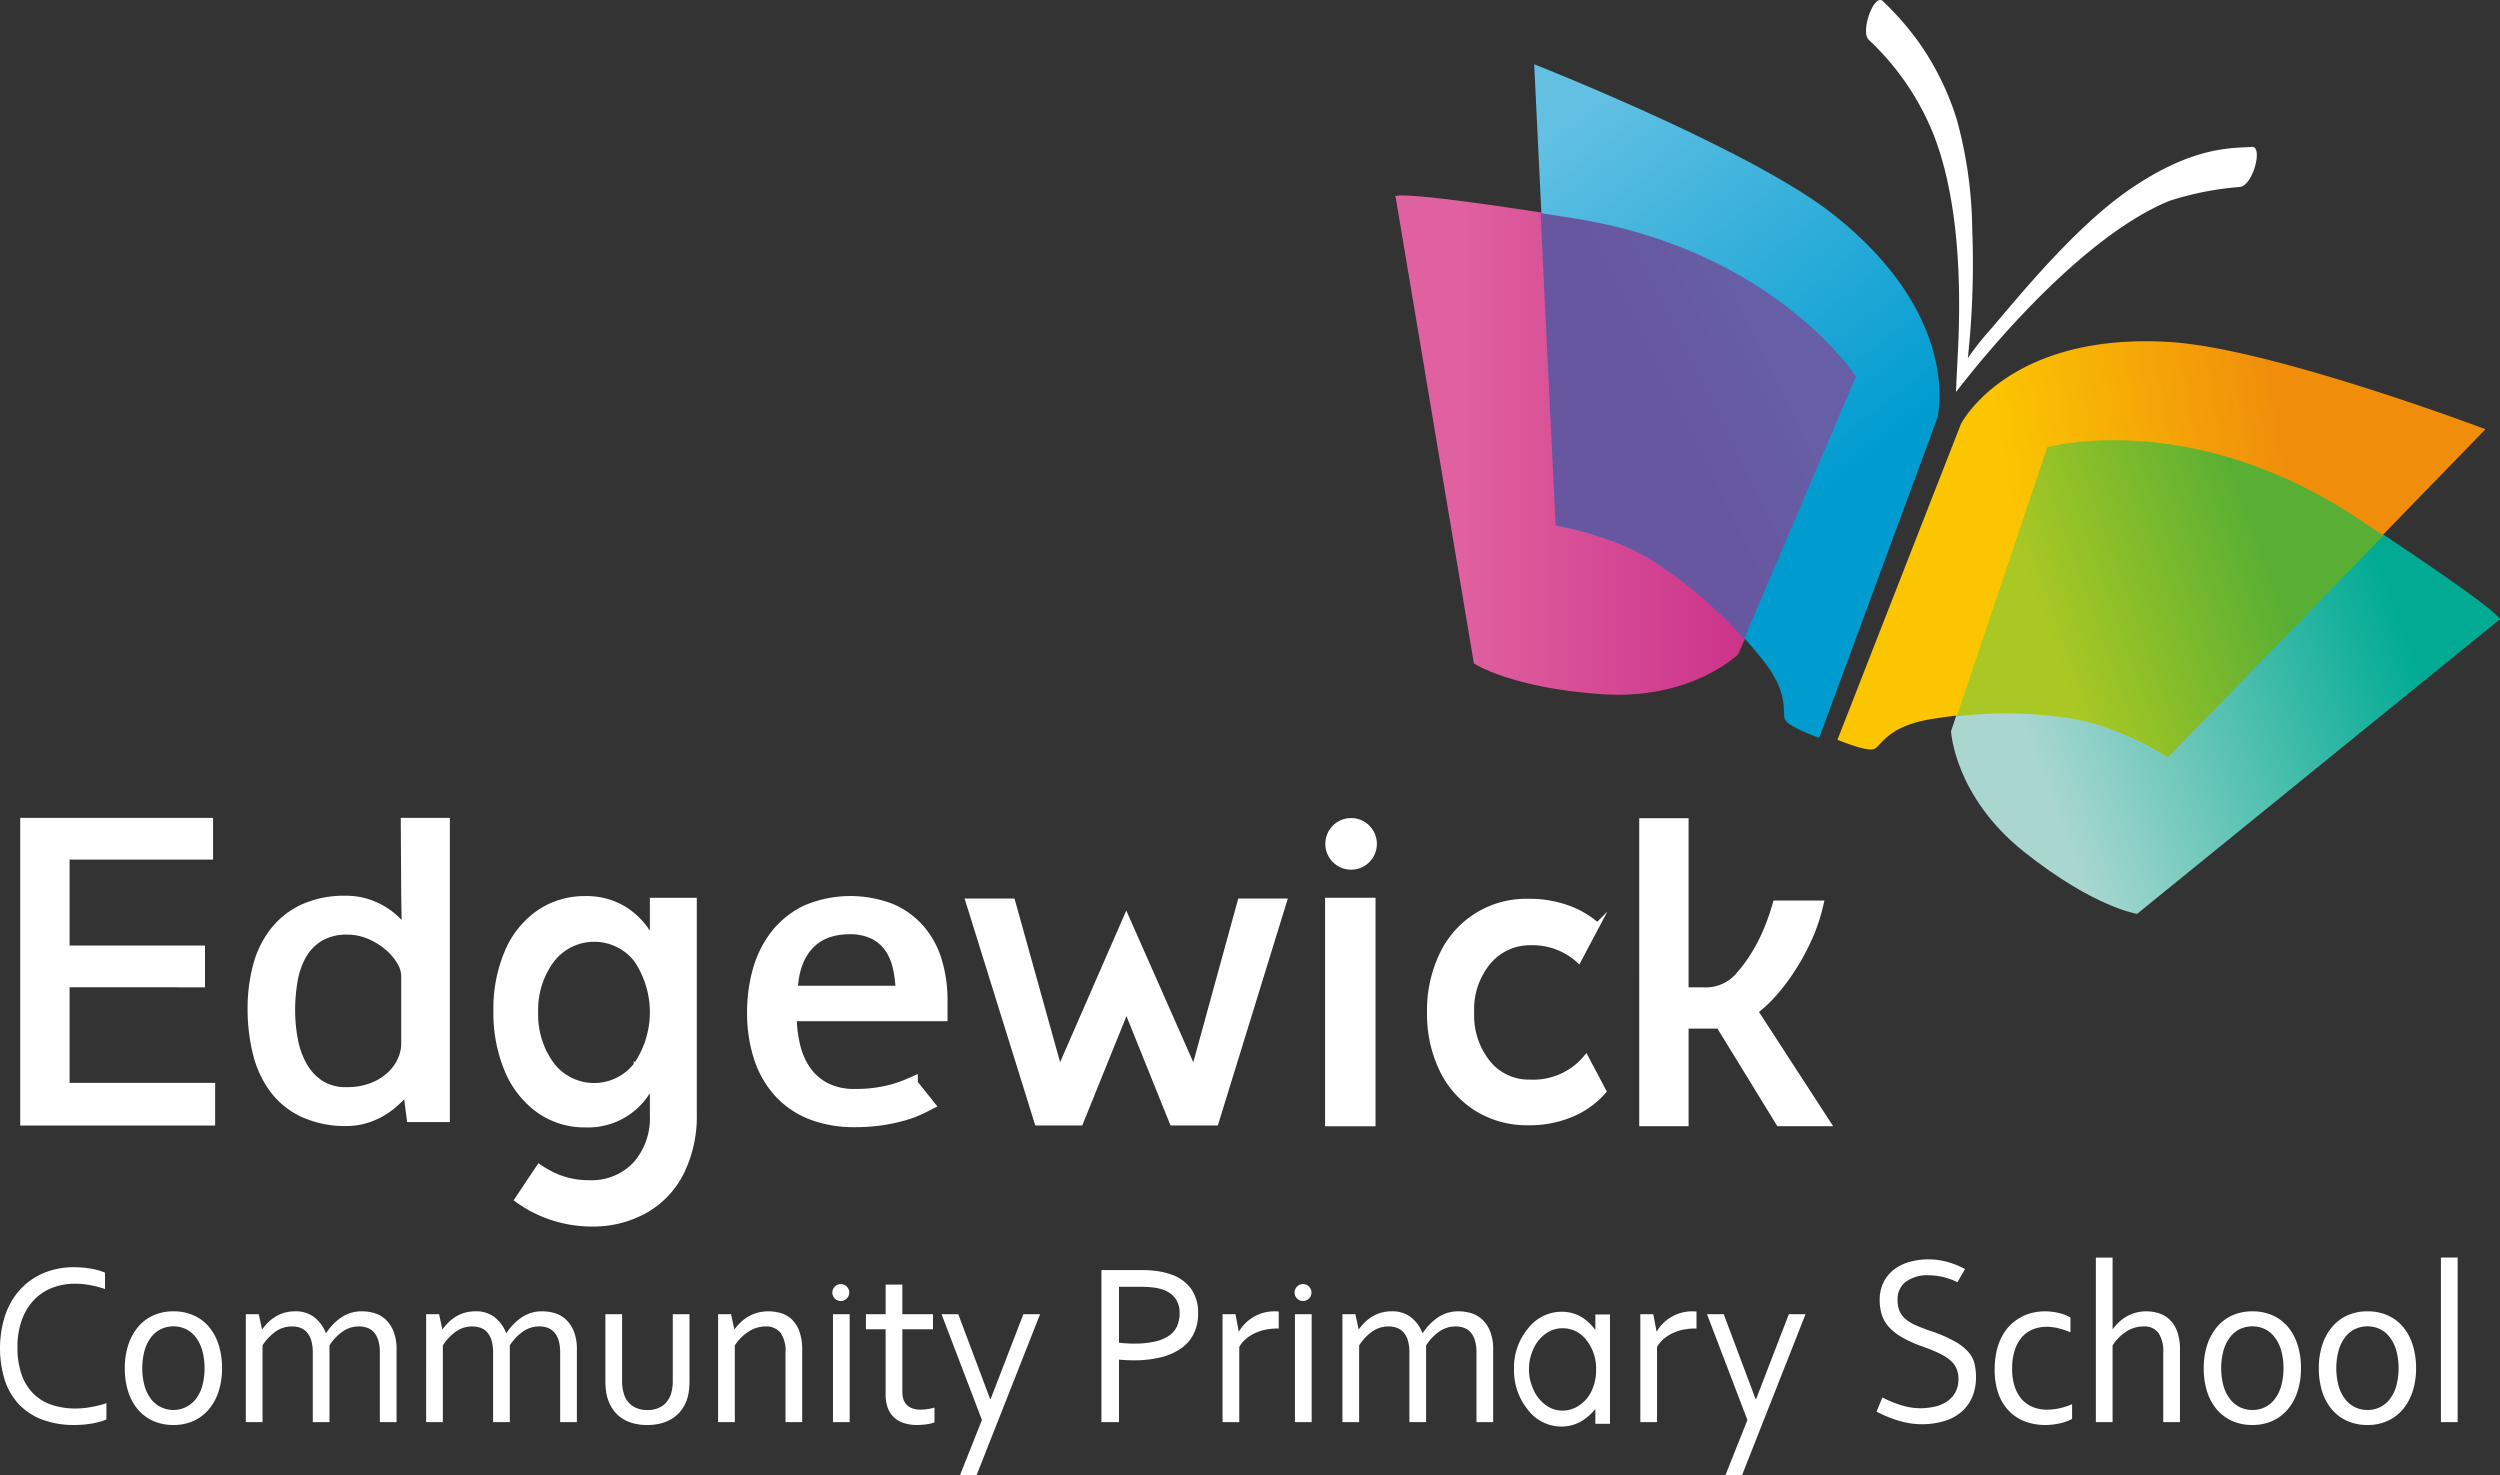
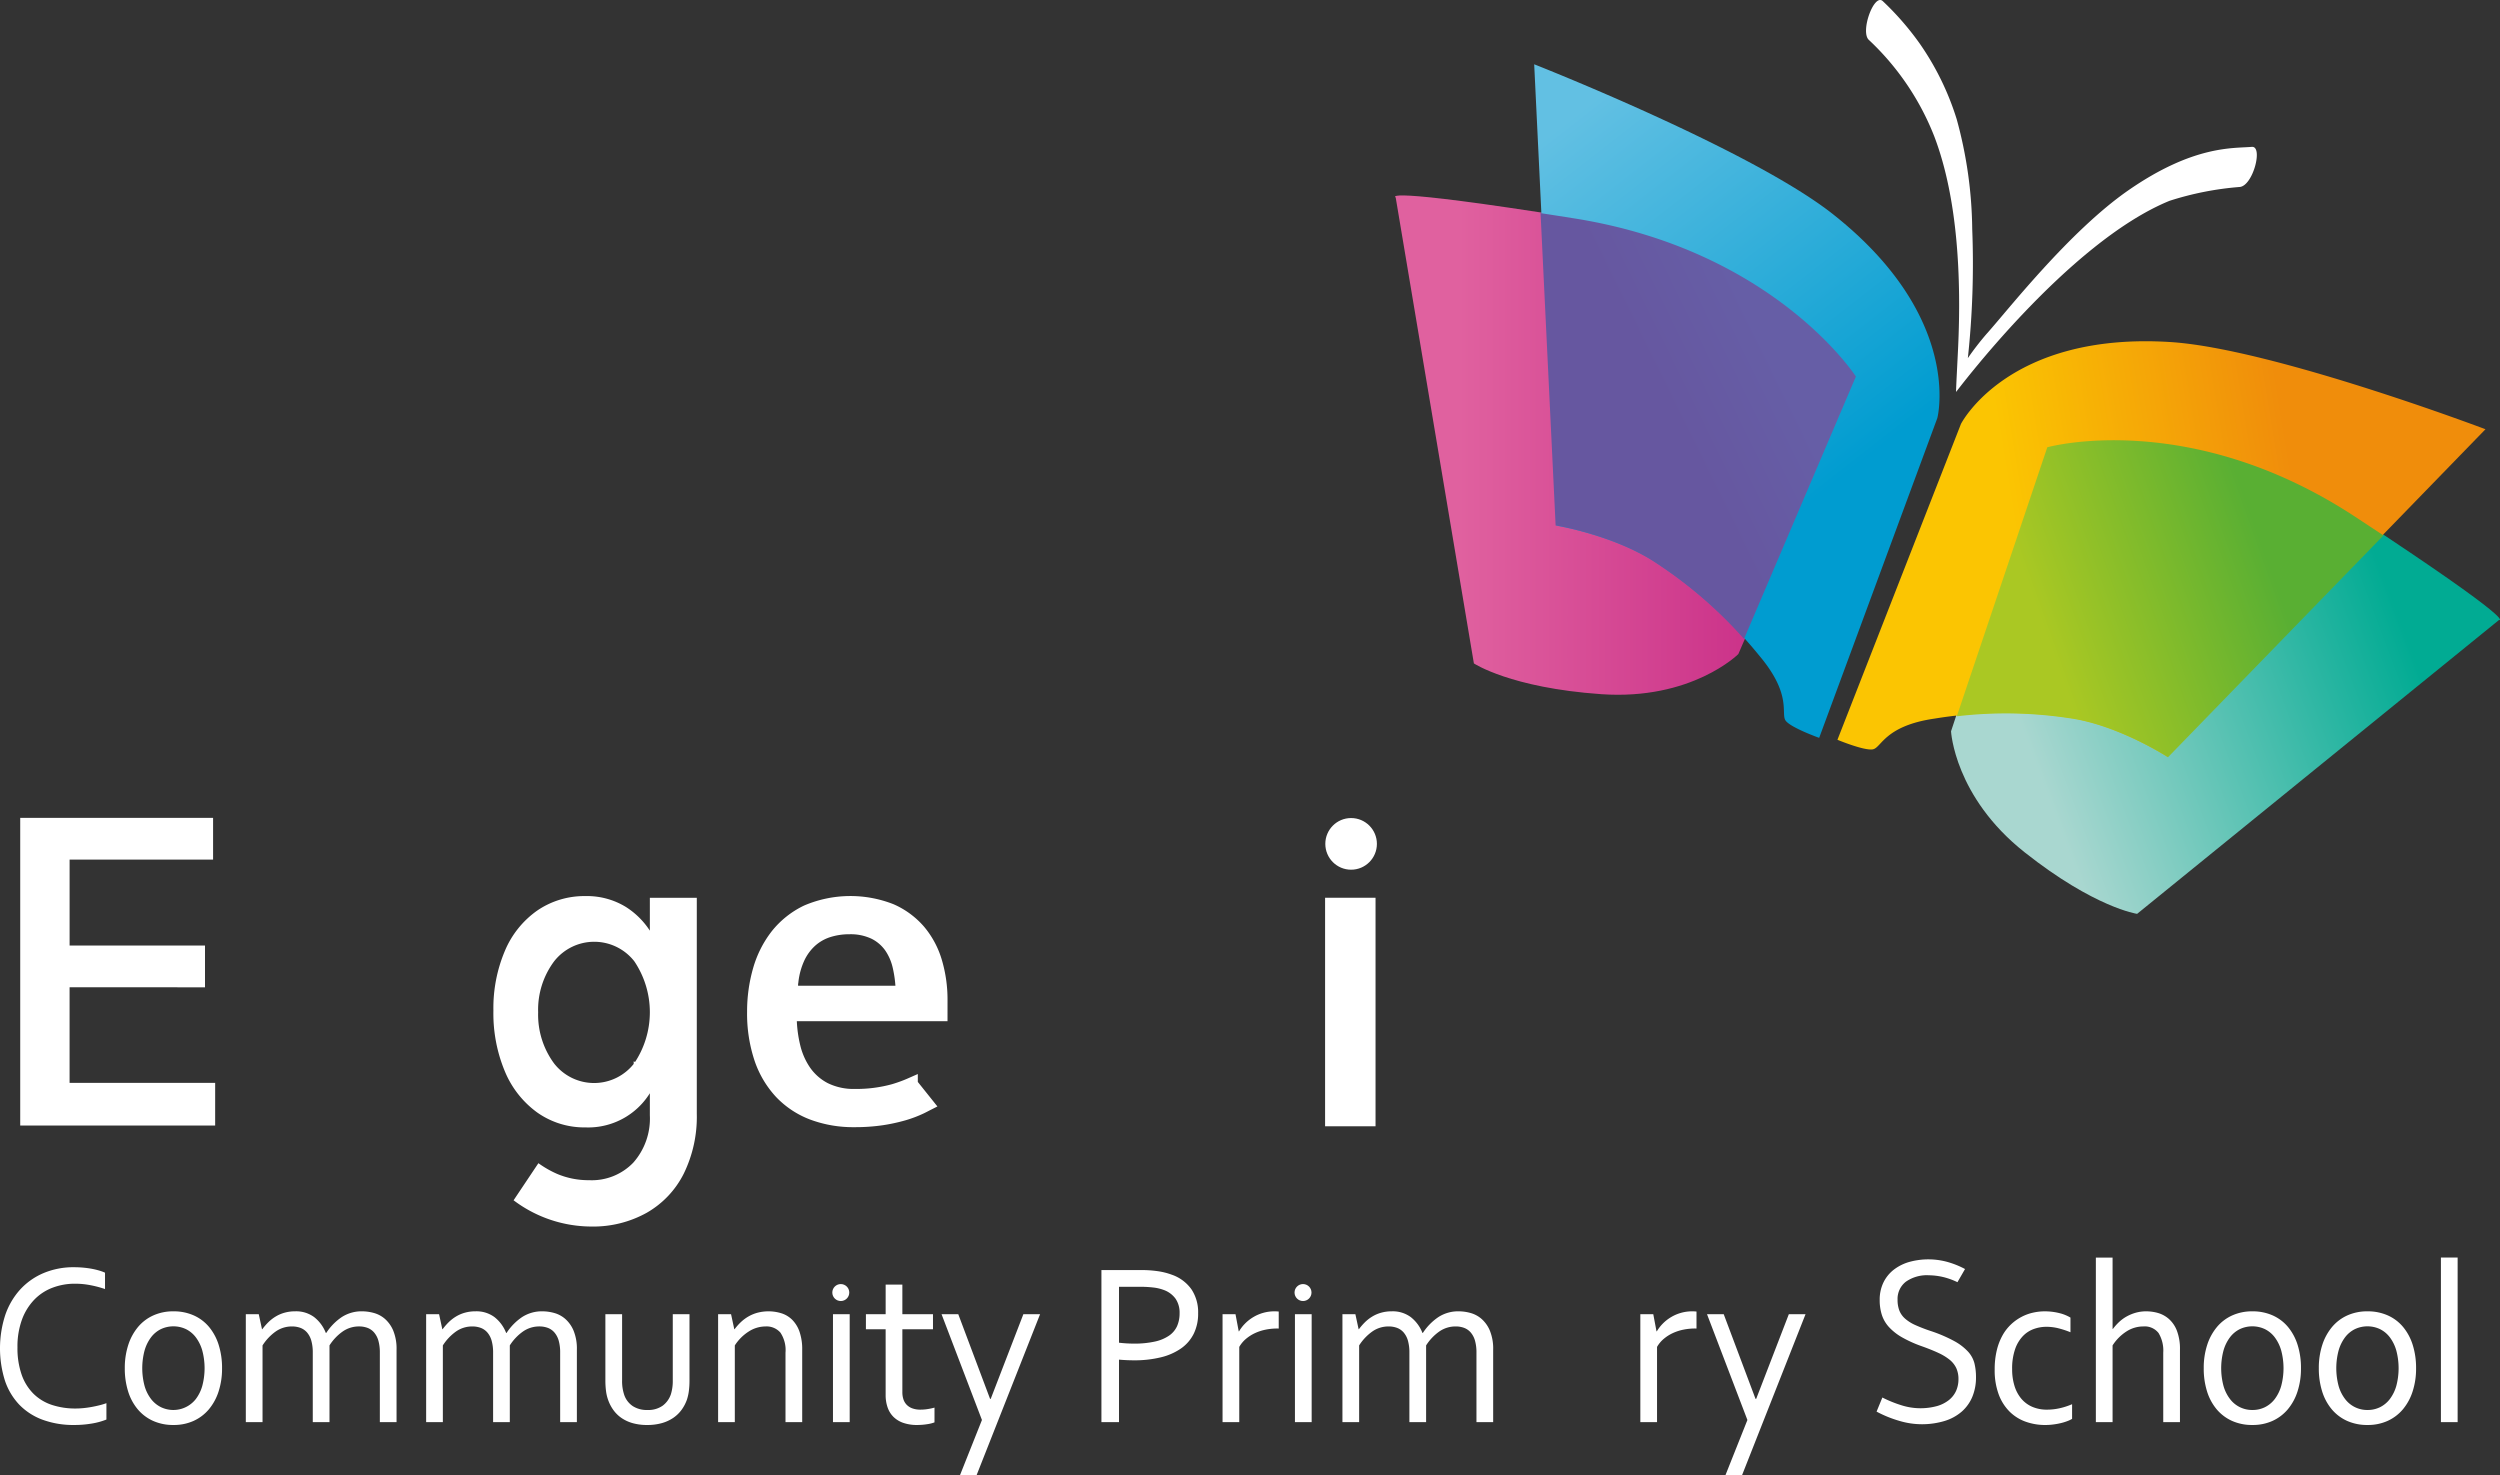
<svg xmlns="http://www.w3.org/2000/svg" id="Layer_1" data-name="Layer 1" viewBox="0 0 300 177">
  <rect x="0" y="0" width="300" height="177" fill="#333333" stroke="none" />
  <defs>
    <linearGradient id="linear-gradient" x1="167.405" y1="53.412" x2="223.035" y2="53.412" gradientUnits="userSpaceOnUse">
      <stop offset=".137" stop-color="#e0619f" />
      <stop offset=".889" stop-color="#c72985" />
    </linearGradient>
    <linearGradient id="linear-gradient-2" x1="183.596" y1="17.988" x2="216.816" y2="60.59" gradientUnits="userSpaceOnUse">
      <stop offset="0" stop-color="#62c0e3" />
      <stop offset="1" stop-color="#009cd0" />
    </linearGradient>
    <linearGradient id="linear-gradient-3" x1="215.401" y1="42.097" x2="198.578" y2="50.384" gradientUnits="userSpaceOnUse">
      <stop offset=".137" stop-color="#665ea6" />
      <stop offset=".889" stop-color="#6657a0" />
    </linearGradient>
    <linearGradient id="linear-gradient-4" x1="233.682" y1="88.029" x2="292.331" y2="65.972" gradientUnits="userSpaceOnUse">
      <stop offset=".137" stop-color="#a9d7d0" />
      <stop offset=".889" stop-color="#01ab93" />
    </linearGradient>
    <linearGradient id="linear-gradient-5" x1="242.506" y1="68.283" x2="276.08" y2="62.771" gradientUnits="userSpaceOnUse">
      <stop offset="0" stop-color="#fbc502" />
      <stop offset="1" stop-color="#f08d0b" />
    </linearGradient>
    <linearGradient id="linear-gradient-6" x1="276.349" y1="63.902" x2="241.235" y2="76.442" gradientUnits="userSpaceOnUse">
      <stop offset=".137" stop-color="#59af33" />
      <stop offset=".889" stop-color="#aac823" />
    </linearGradient>
    <style>.cls-1,.cls-2,.cls-3{fill:#ffffff}.cls-2,.cls-3{stroke:#ffffff;stroke-miterlimit:10}.cls-2{stroke-width:.5px}</style>
  </defs>
  <path class="cls-1" d="M9.013 154.045a7.54 7.54 0 00-2.718.484 5.991 5.991 0 00-2.194 1.446 6.86 6.86 0 00-1.468 2.387 9.397 9.397 0 00-.537 3.321 9.66 9.66 0 00.498 3.267 6.046 6.046 0 001.415 2.291 5.668 5.668 0 002.206 1.344 8.922 8.922 0 002.875.436q.432 0 .917-.048c.323-.032.648-.077.975-.136s.647-.128.956-.205a7.87 7.87 0 00.832-.252v1.964a8.324 8.324 0 01-1.772.484 12.371 12.371 0 01-2.07.17 10.736 10.736 0 01-3.83-.634 7.474 7.474 0 01-2.801-1.82 7.745 7.745 0 01-1.715-2.9 12.99 12.99 0 01.033-7.794 8.758 8.758 0 011.772-3.069 8.053 8.053 0 012.808-1.998 9.219 9.219 0 013.707-.716q.544 0 1.074.048t1.016.136a8.688 8.688 0 01.899.212 5.465 5.465 0 01.711.259v1.964a12.78 12.78 0 00-1.716-.457 9.619 9.619 0 00-1.873-.184zM26.245 161.397a6.339 6.339 0 00-1.152-2.155 5.08 5.08 0 00-1.837-1.391 5.875 5.875 0 00-2.445-.491 5.764 5.764 0 00-2.413.49 5.154 5.154 0 00-1.838 1.392 6.44 6.44 0 00-1.17 2.155 8.883 8.883 0 00-.415 2.796 9.103 9.103 0 00.402 2.782 6.19 6.19 0 001.157 2.148 5.2 5.2 0 001.838 1.385 5.861 5.861 0 002.451.49 5.725 5.725 0 002.407-.49 5.215 5.215 0 001.831-1.385 6.37 6.37 0 001.17-2.148 8.852 8.852 0 00.415-2.782 9.165 9.165 0 00-.401-2.796zm-1.973 4.917a4.747 4.747 0 01-.777 1.575 3.43 3.43 0 01-4.172.975 3.403 3.403 0 01-1.191-.975 4.684 4.684 0 01-.783-1.575 8.276 8.276 0 010-4.256 4.824 4.824 0 01.777-1.582 3.326 3.326 0 011.184-.982 3.537 3.537 0 013.001 0 3.326 3.326 0 011.184.982 4.822 4.822 0 01.777 1.582 8.276 8.276 0 010 4.256zM39.539 170.658h-2.006v-8.334a5.156 5.156 0 00-.175-1.439 2.593 2.593 0 00-.504-.975 1.966 1.966 0 00-.79-.56 2.845 2.845 0 00-1.028-.176 3.367 3.367 0 00-1.954.607 5.972 5.972 0 00-1.578 1.67v9.207h-2.006V157.7h1.553l.388 1.8h.039a7.372 7.372 0 01.73-.84 4.74 4.74 0 01.88-.681 4.284 4.284 0 011.068-.457 4.674 4.674 0 011.268-.164 3.628 3.628 0 012.277.696 4.462 4.462 0 011.397 1.896h.053a6.686 6.686 0 011.865-1.903 4.364 4.364 0 012.45-.689 5.392 5.392 0 011.373.191 3.414 3.414 0 011.335.703 3.861 3.861 0 011.01 1.411 5.732 5.732 0 01.402 2.319v8.674h-2.005v-8.333a5.156 5.156 0 00-.175-1.44 2.586 2.586 0 00-.505-.974 1.966 1.966 0 00-.789-.56 2.845 2.845 0 00-1.028-.177 3.396 3.396 0 00-1.96.607 5.92 5.92 0 00-1.585 1.67zM61.177 170.658h-2.005v-8.334a5.152 5.152 0 00-.175-1.439 2.59 2.59 0 00-.505-.975 1.965 1.965 0 00-.789-.56 2.846 2.846 0 00-1.029-.176 3.367 3.367 0 00-1.953.607 5.972 5.972 0 00-1.579 1.67v9.207h-2.005V157.7h1.552l.388 1.8h.04a7.353 7.353 0 01.73-.84 4.734 4.734 0 01.88-.681 4.282 4.282 0 011.068-.457 4.673 4.673 0 011.268-.164 3.628 3.628 0 012.277.696 4.461 4.461 0 011.397 1.896h.052a6.686 6.686 0 011.866-1.903 4.364 4.364 0 012.449-.689 5.393 5.393 0 011.374.191 3.415 3.415 0 011.334.703 3.862 3.862 0 011.011 1.411 5.733 5.733 0 01.402 2.319v8.674h-2.006v-8.333a5.152 5.152 0 00-.174-1.44 2.583 2.583 0 00-.505-.974 1.965 1.965 0 00-.79-.56 2.846 2.846 0 00-1.028-.177 3.396 3.396 0 00-1.96.607 5.92 5.92 0 00-1.585 1.67zM77.653 170.999a6.274 6.274 0 01-1.72-.219 4.541 4.541 0 01-1.34-.613 3.985 3.985 0 01-.976-.948 4.742 4.742 0 01-.634-1.207 4.976 4.976 0 01-.259-1.078 9.74 9.74 0 01-.078-1.282v-7.951h2.006v7.938a5.15 5.15 0 00.272 1.8 2.65 2.65 0 001.002 1.289 3.077 3.077 0 001.766.47 2.98 2.98 0 001.831-.518 2.836 2.836 0 00.99-1.391 5.342 5.342 0 00.22-1.65V157.7h2.006v7.966a9.851 9.851 0 01-.071 1.22 5.665 5.665 0 01-.227 1.044 4.814 4.814 0 01-.64 1.234 4.07 4.07 0 01-1.003.976 4.709 4.709 0 01-1.378.634 6.394 6.394 0 01-1.767.225zM88.113 159.5h.04a6.727 6.727 0 01.743-.838 4.857 4.857 0 01.912-.682 4.564 4.564 0 011.106-.457 5.266 5.266 0 012.892.082 3.216 3.216 0 011.28.791 3.811 3.811 0 01.861 1.425 6.417 6.417 0 01.317 2.162v8.675H94.26v-8.334a3.77 3.77 0 00-.614-2.414 2.202 2.202 0 00-1.793-.736 3.735 3.735 0 00-2.005.607 5.473 5.473 0 00-1.67 1.67v9.207h-2.005V157.7h1.553zM99.957 170.658V157.7h2.006v12.957zM112.139 170.685a3.957 3.957 0 01-.79.205 8.113 8.113 0 01-1.268.109 5.029 5.029 0 01-1.682-.253 3.132 3.132 0 01-1.184-.722 2.956 2.956 0 01-.705-1.14 4.485 4.485 0 01-.233-1.486v-7.883h-2.367V157.7h2.368v-3.546h2.005v3.546h3.675v1.815h-3.675v7.556a2.709 2.709 0 00.123.832 1.714 1.714 0 00.388.661 1.795 1.795 0 00.68.437 2.822 2.822 0 00.996.156 5.581 5.581 0 00.848-.068 6.46 6.46 0 00.822-.177zM112.985 157.7h2.006l3.817 10.162h.079l3.918-10.161h2.006L117.199 177h-1.992l2.626-6.601zM142.975 154.72a4.82 4.82 0 00-2.352-1.753 8.187 8.187 0 00-1.674-.422 13.477 13.477 0 00-1.983-.137h-4.795v18.25h2.109v-7.502q.93.082 1.796.082a13.239 13.239 0 003.236-.362 7.161 7.161 0 002.423-1.07 4.71 4.71 0 001.518-1.767 5.433 5.433 0 00.523-2.448 4.95 4.95 0 00-.8-2.871zm-1.722 4.406a2.776 2.776 0 01-.957 1.145 4.816 4.816 0 01-1.708.716 11.283 11.283 0 01-2.536.246q-.414 0-.88-.028t-.892-.081v-6.71h2.445a13.963 13.963 0 011.682.088 5.3 5.3 0 011.281.307 2.998 2.998 0 011.378 1.037 2.945 2.945 0 01.485 1.746 3.77 3.77 0 01-.298 1.534zM153.447 159.42h-.155a7.176 7.176 0 00-1.398.135 5.654 5.654 0 00-1.287.416 4.824 4.824 0 00-1.087.69 3.637 3.637 0 00-.809.968v9.029h-2.005V157.7h1.553l.388 2.06h.039a4.798 4.798 0 01.73-.942 4.999 4.999 0 01.978-.763 4.877 4.877 0 011.19-.512 4.938 4.938 0 011.359-.184 4.89 4.89 0 01.504.027zM155.393 170.658V157.7h2.006v12.957zM171.133 170.658h-2.006v-8.334a5.172 5.172 0 00-.174-1.439 2.59 2.59 0 00-.505-.975 1.969 1.969 0 00-.79-.56 2.849 2.849 0 00-1.029-.176 3.365 3.365 0 00-1.953.607 5.973 5.973 0 00-1.579 1.67v9.207h-2.005V157.7h1.553l.388 1.8h.039a7.359 7.359 0 01.73-.84 4.774 4.774 0 01.88-.681 4.282 4.282 0 011.068-.457 4.67 4.67 0 011.267-.164 3.63 3.63 0 012.278.696 4.458 4.458 0 011.398 1.896h.051a6.693 6.693 0 011.866-1.903 4.363 4.363 0 012.45-.689 5.388 5.388 0 011.373.191 3.405 3.405 0 011.335.703 3.844 3.844 0 011.01 1.411 5.715 5.715 0 01.402 2.319v8.674h-2.005v-8.333a5.136 5.136 0 00-.175-1.439 2.576 2.576 0 00-.504-.975 1.965 1.965 0 00-.79-.56 2.84 2.84 0 00-1.028-.176 3.395 3.395 0 00-1.96.606 5.934 5.934 0 00-1.585 1.671zM203.58 159.42h-.155a7.176 7.176 0 00-1.398.135 5.654 5.654 0 00-1.287.416 4.82 4.82 0 00-1.086.69 3.633 3.633 0 00-.81.968v9.029h-2.004V157.7h1.553l.388 2.06h.039a4.795 4.795 0 01.73-.942 4.993 4.993 0 01.978-.763 4.876 4.876 0 011.19-.512 4.938 4.938 0 011.36-.184 4.893 4.893 0 01.503.027zM204.84 157.7h2.005l3.818 10.162h.08l3.918-10.161h2.005L209.054 177h-1.992l2.627-6.601zM245.351 157.36a7.243 7.243 0 011.708.198 4.87 4.87 0 011.397.552v1.76a10.793 10.793 0 00-1.5-.49 6.003 6.003 0 00-1.398-.165 4.466 4.466 0 00-1.487.26 3.421 3.421 0 00-1.32.852 4.319 4.319 0 00-.938 1.568 7.12 7.12 0 00-.356 2.421 6.723 6.723 0 00.266 1.937 4.409 4.409 0 00.789 1.535 3.575 3.575 0 001.313 1.009 4.345 4.345 0 001.824.361 6.908 6.908 0 001.514-.17 8.305 8.305 0 001.488-.484v1.76a3.469 3.469 0 01-.576.272 6.326 6.326 0 01-.783.239 8.534 8.534 0 01-.906.163 7.523 7.523 0 01-.957.062 6.916 6.916 0 01-2.348-.396 5.216 5.216 0 01-1.934-1.214 5.732 5.732 0 01-1.307-2.073 8.319 8.319 0 01-.478-2.973 9.645 9.645 0 01.252-2.305 7.105 7.105 0 01.691-1.8 5.427 5.427 0 011.03-1.323 5.772 5.772 0 011.254-.894 5.536 5.536 0 011.378-.504 6.448 6.448 0 011.384-.158zM253.51 159.474h.037a6.447 6.447 0 01.751-.84 4.54 4.54 0 01.918-.667 5.074 5.074 0 011.087-.444 4.62 4.62 0 011.255-.163 5.127 5.127 0 011.398.197 3.434 3.434 0 011.294.703 3.625 3.625 0 01.97 1.405 6.088 6.088 0 01.375 2.318v8.675h-2.006v-8.334a4.067 4.067 0 00-.562-2.36 2.107 2.107 0 00-1.843-.79 3.713 3.713 0 00-2.019.607 5.521 5.521 0 00-1.656 1.67v9.207h-2.006v-19.75h2.006zM275.717 161.397a6.337 6.337 0 00-1.152-2.155 5.085 5.085 0 00-1.837-1.391 5.877 5.877 0 00-2.445-.491 5.767 5.767 0 00-2.414.49 5.153 5.153 0 00-1.837 1.392 6.441 6.441 0 00-1.171 2.155 8.883 8.883 0 00-.413 2.796 9.106 9.106 0 00.4 2.782 6.191 6.191 0 001.158 2.148 5.197 5.197 0 001.838 1.385 5.861 5.861 0 002.451.49 5.725 5.725 0 002.407-.49 5.214 5.214 0 001.83-1.385 6.341 6.341 0 001.17-2.148 8.84 8.84 0 00.415-2.782 9.152 9.152 0 00-.4-2.796zm-1.973 4.917a4.768 4.768 0 01-.776 1.575 3.367 3.367 0 01-1.179.975 3.331 3.331 0 01-1.494.334 3.32 3.32 0 01-2.69-1.309 4.684 4.684 0 01-.784-1.575 8.273 8.273 0 010-4.256 4.844 4.844 0 01.777-1.582 3.322 3.322 0 011.183-.982 3.538 3.538 0 013.003 0 3.338 3.338 0 011.184.982 4.844 4.844 0 01.776 1.582 8.273 8.273 0 010 4.256zM289.528 161.397a6.339 6.339 0 00-1.152-2.155 5.086 5.086 0 00-1.836-1.391 5.877 5.877 0 00-2.446-.491 5.768 5.768 0 00-2.414.49 5.153 5.153 0 00-1.836 1.392 6.441 6.441 0 00-1.172 2.155 8.883 8.883 0 00-.413 2.796 9.106 9.106 0 00.4 2.782 6.19 6.19 0 001.158 2.148 5.196 5.196 0 001.838 1.385 5.861 5.861 0 002.451.49 5.725 5.725 0 002.407-.49 5.215 5.215 0 001.831-1.385 6.343 6.343 0 001.17-2.148 8.84 8.84 0 00.415-2.782 9.152 9.152 0 00-.401-2.796zm-1.973 4.917a4.768 4.768 0 01-.776 1.575 3.368 3.368 0 01-1.178.975 3.331 3.331 0 01-1.495.334 3.32 3.32 0 01-2.69-1.309 4.684 4.684 0 01-.783-1.575 8.273 8.273 0 010-4.256 4.844 4.844 0 01.776-1.582 3.322 3.322 0 011.184-.982 3.538 3.538 0 013.002 0 3.338 3.338 0 011.184.982 4.844 4.844 0 01.776 1.582 8.276 8.276 0 010 4.256zM292.91 170.658v-19.75h2.006v19.75z" />
  <path class="cls-2" d="M25.569 134.814H2.676V98.39H25.32v4.514H8.102v10.808H24.35v4.514H8.1v11.97H25.57z" />
-   <path class="cls-3" d="M48.594 98.645l.052 8.944.078 4.17a12.327 12.327 0 00-1.254-1.38 8.815 8.815 0 00-1.603-1.207 8.905 8.905 0 00-1.978-.854 8.329 8.329 0 00-2.405-.327 11.741 11.741 0 00-5.17 1.043 9.58 9.58 0 00-3.504 2.826 11.652 11.652 0 00-1.978 4.146 19.709 19.709 0 00-.62 5.024 21.72 21.72 0 00.634 5.377 11.999 11.999 0 002.003 4.309 9.459 9.459 0 003.555 2.864 12.128 12.128 0 005.262 1.042 7.807 7.807 0 001.77-.213 8.68 8.68 0 001.862-.679 9.375 9.375 0 001.849-1.218 11.896 11.896 0 001.732-1.809q.052.326.104.892t.129 1.143q.077.653.18 1.407h4.189v-35.5zm.052 26.682a4.74 4.74 0 01-.414 1.834 5.646 5.646 0 01-1.266 1.821 6.889 6.889 0 01-2.198 1.407 8.244 8.244 0 01-3.206.566 5.61 5.61 0 01-3.09-.804 6.353 6.353 0 01-2.055-2.161 9.842 9.842 0 01-1.15-3.115 18.939 18.939 0 01-.35-3.694 20.395 20.395 0 01.298-3.48 9.43 9.43 0 011.047-3.052 5.993 5.993 0 012.068-2.16 6.268 6.268 0 013.387-.83 6.64 6.64 0 012.599.528 8.608 8.608 0 012.223 1.344 7.042 7.042 0 011.538 1.771 3.56 3.56 0 01.57 1.809zM140.801 134.56l-5.624-13.962-5.644 13.961h-4.931l-8.171-26.235h4.93l5.747 20.627 8.049-18.442 8.15 18.442 5.665-20.627h4.89l-8.09 26.235zM219.058 134.644h-5.495l-7.188-11.714h-4.245v11.714h-4.922V98.687h4.922v20.296h2.303a5.303 5.303 0 004.364-1.923 17.72 17.72 0 001.693-2.266 21.762 21.762 0 001.445-2.712 27.715 27.715 0 001.263-3.514h5.105a21.378 21.378 0 01-1.263 3.807 27.953 27.953 0 01-1.823 3.45 24.902 24.902 0 01-2.253 3.081 16.055 16.055 0 01-2.552 2.42z" />
  <path d="M112.903 119.999a15.918 15.918 0 00-.637-4.544 10.242 10.242 0 00-1.956-3.697 9.445 9.445 0 00-3.369-2.502 13.312 13.312 0 00-10.113.135 10.21 10.21 0 00-3.588 2.852 12.185 12.185 0 00-2.098 4.16 17.951 17.951 0 00-.691 5.014 17.045 17.045 0 00.848 5.593 11.271 11.271 0 002.409 4.075 10.207 10.207 0 003.785 2.51 13.913 13.913 0 005.026.865 22.01 22.01 0 003.304-.225 20.274 20.274 0 002.63-.572 13.825 13.825 0 002.108-.804c.24-.116.46-.236.691-.353l-1.915-2.395a17.277 17.277 0 01-2.09.766 16.791 16.791 0 01-4.62.595 7.795 7.795 0 01-3.665-.787 6.691 6.691 0 01-2.406-2.11 8.871 8.871 0 01-1.318-3.01 15.78 15.78 0 01-.431-3.46l-.005-.36h18.1zm-17.933-.91v-.836a2.028 2.028 0 01.036-.43 9.162 9.162 0 01.773-2.867 6.436 6.436 0 011.496-2.055 5.799 5.799 0 012.108-1.208 8.207 8.207 0 012.538-.382 6.627 6.627 0 013.009.618 5.23 5.23 0 011.949 1.663 6.85 6.85 0 011.033 2.384 14.72 14.72 0 01.362 2.743l.015.37z" stroke-width="1.6" stroke-miterlimit="10" stroke="#ffffff" fill="#ffffff" />
  <path class="cls-1" d="M159.011 107.73h6.054v27.424h-6.054z" />
-   <path d="M190.318 126.902a8.21 8.21 0 01-6.74 2.95 6.26 6.26 0 01-5.017-2.33 9.055 9.055 0 01-1.959-6.032 8.888 8.888 0 012.013-6.043 6.497 6.497 0 015.135-2.319 8.216 8.216 0 015.691 2.12l2.24-4.227a10.936 10.936 0 00-2.732-1.761 13.518 13.518 0 00-5.587-1.105 11.153 11.153 0 00-10.323 6.38 15.455 15.455 0 00-1.496 6.955 15.266 15.266 0 001.496 6.896 11.282 11.282 0 004.188 4.673 11.396 11.396 0 006.135 1.67 12.884 12.884 0 005.824-1.26 10.59 10.59 0 003.277-2.52z" stroke-width=".6" stroke-miterlimit="10" stroke="#ffffff" fill="#ffffff" />
  <path class="cls-2" d="M78.232 107.988v4.617a9.26 9.26 0 00-3.261-3.56 8.681 8.681 0 00-4.694-1.265 9.761 9.761 0 00-5.652 1.682 10.95 10.95 0 00-3.812 4.748 17.37 17.37 0 00-1.355 7.082 17.789 17.789 0 001.355 7.173 11.276 11.276 0 003.812 4.84 9.555 9.555 0 005.652 1.734 8.469 8.469 0 007.955-4.826v3.6a8.246 8.246 0 01-2.05 5.87 7.153 7.153 0 01-5.486 2.19 9.895 9.895 0 01-3.955-.782 12.43 12.43 0 01-2.068-1.157l-2.703 4.042a15.298 15.298 0 008.946 2.958 12.97 12.97 0 006.567-1.618 10.924 10.924 0 004.352-4.604 15.28 15.28 0 001.531-7.056v-25.668zm-1.94 19.773a6.328 6.328 0 01-10.003 0 10.101 10.101 0 01-1.961-6.287 9.95 9.95 0 011.983-6.286 6.36 6.36 0 0110.004.013 11.192 11.192 0 01-.022 12.56z" />
  <ellipse class="cls-1" cx="162.133" cy="101.265" rx="3.095" ry="3.099" />
-   <path d="M191.643 157.937v2.338a5.865 5.865 0 00-1.869-2 4.39 4.39 0 00-2.379-.666 4.903 4.903 0 00-3.894 1.953 7.125 7.125 0 00-1.62 4.7 7.273 7.273 0 001.605 4.763 4.848 4.848 0 003.87 1.959 4.553 4.553 0 002.35-.632 6.223 6.223 0 001.937-1.882v2.186h1.354v-12.72zm-.456 9.028a4.43 4.43 0 01-1.552 1.833 3.774 3.774 0 01-2.137.677 3.58 3.58 0 01-2.092-.683 4.738 4.738 0 01-1.553-1.909 6.02 6.02 0 01-.005-5.138 4.64 4.64 0 011.544-1.886 3.645 3.645 0 012.116-.671 3.75 3.75 0 013.003 1.482 5.618 5.618 0 011.22 3.69 6.045 6.045 0 01-.544 2.605z" stroke-width=".4" stroke="#ffffff" fill="#ffffff" />
  <path class="cls-1" d="M233.383 170.506a5.648 5.648 0 002.037-1.122 4.851 4.851 0 001.26-1.767 6.031 6.031 0 00.44-2.359 6.87 6.87 0 00-.192-1.677 3.333 3.333 0 00-.752-1.374 6.439 6.439 0 00-1.657-1.272 17.239 17.239 0 00-2.905-1.238 19.41 19.41 0 01-1.78-.692 4.842 4.842 0 01-1.214-.76 2.565 2.565 0 01-.702-.989 3.584 3.584 0 01-.21-1.291 2.608 2.608 0 011.008-2.168 4.39 4.39 0 012.75-.764 7.787 7.787 0 012.261.364 8.423 8.423 0 011.167.467l.91-1.58a10.316 10.316 0 00-1.695-.724 8.606 8.606 0 00-5.021-.12 5.548 5.548 0 00-1.853.938 4.356 4.356 0 00-1.225 1.524 4.72 4.72 0 00-.447 2.106 5.769 5.769 0 00.259 1.78 3.99 3.99 0 00.839 1.443 6.458 6.458 0 001.562 1.236 14.56 14.56 0 002.425 1.093c.757.271 1.41.535 1.941.783a6.404 6.404 0 011.36.821 2.873 2.873 0 01.81 1.023 3.168 3.168 0 01.257 1.314 3.436 3.436 0 01-.276 1.38 2.985 2.985 0 01-.858 1.116 4.139 4.139 0 01-1.44.731 7.548 7.548 0 01-4.271-.097 14.506 14.506 0 01-2.288-.929l-.694 1.692a13.991 13.991 0 002.769 1.121 9.435 9.435 0 005.425-.008z" />
  <circle class="cls-1" cx="156.362" cy="155.106" r="1.018" />
  <circle class="cls-1" cx="100.895" cy="155.106" r="1.018" />
  <path class="cls-1" d="M270.213 17.624c-2.199.194-6.953-.23-14.794 5.203-7.16 4.962-14.628 14.585-17.064 17.28a34.74 34.74 0 00-2.213 2.865 105.835 105.835 0 00.525-15.474 51.424 51.424 0 00-1.867-13.205 32.95 32.95 0 00-4.46-9.102 34.247 34.247 0 00-4.4-5.05c-1.047-1.004-2.73 3.638-1.687 4.639a31.69 31.69 0 017.875 11.624c2.858 7.532 3.21 17.135 2.855 25.102-.07 1.597-.29 5.555-.25 5.518l.007-.006c.034-.001 13.378-17.914 25.6-22.918a36.803 36.803 0 018.436-1.664c1.594-.155 2.833-4.935 1.437-4.812z" />
  <path d="M167.483 23.697s-2.548-1.385 21.475 2.435 34.077 18.96 34.077 18.96L208.6 78.488s-5.585 5.576-16.47 4.812-15.264-3.693-15.264-3.693z" fill="url(#linear-gradient)" />
  <path d="M184.103 7.714s26.063 10.25 35.866 18c15.682 12.395 12.512 24.452 12.512 24.452l-14.18 38.376s-3.336-1.189-4.004-2.038.834-3.057-3.17-7.811a53.946 53.946 0 00-12.177-11.037c-5.005-3.396-12.178-4.585-12.178-4.585z" fill="url(#linear-gradient-2)" />
  <path d="M222.708 45.184S212.95 30.03 188.927 26.21c-1.448-.23-2.796-.441-4.06-.635l1.808 37.483s7.173 1.188 12.178 4.584a52.609 52.609 0 0110.43 9.032z" fill="url(#linear-gradient-3)" />
  <path d="M299.87 74.407s2.759.664-17.198-12.456-37.175-8.563-37.175-8.563l-11.373 34.368s.408 7.847 8.818 14.51 13.51 7.397 13.51 7.397z" fill="url(#linear-gradient-4)" />
  <path d="M298.257 51.508s-25.649-9.704-37.846-10.465c-19.51-1.216-25.099 9.835-25.099 9.835l-14.819 37.896s3.203 1.334 4.243 1.147 1.395-2.822 7.417-3.69a51.83 51.83 0 0116.075-.103c5.86.804 11.85 4.686 11.85 4.686z" fill="url(#linear-gradient-5)" />
  <path d="M245.675 53.673s17.012-4.765 36.97 8.355c1.203.791 2.32 1.53 3.365 2.226l-25.852 26.614s-5.99-3.882-11.85-4.686a50.536 50.536 0 00-13.492-.226z" fill="url(#linear-gradient-6)" />
</svg>